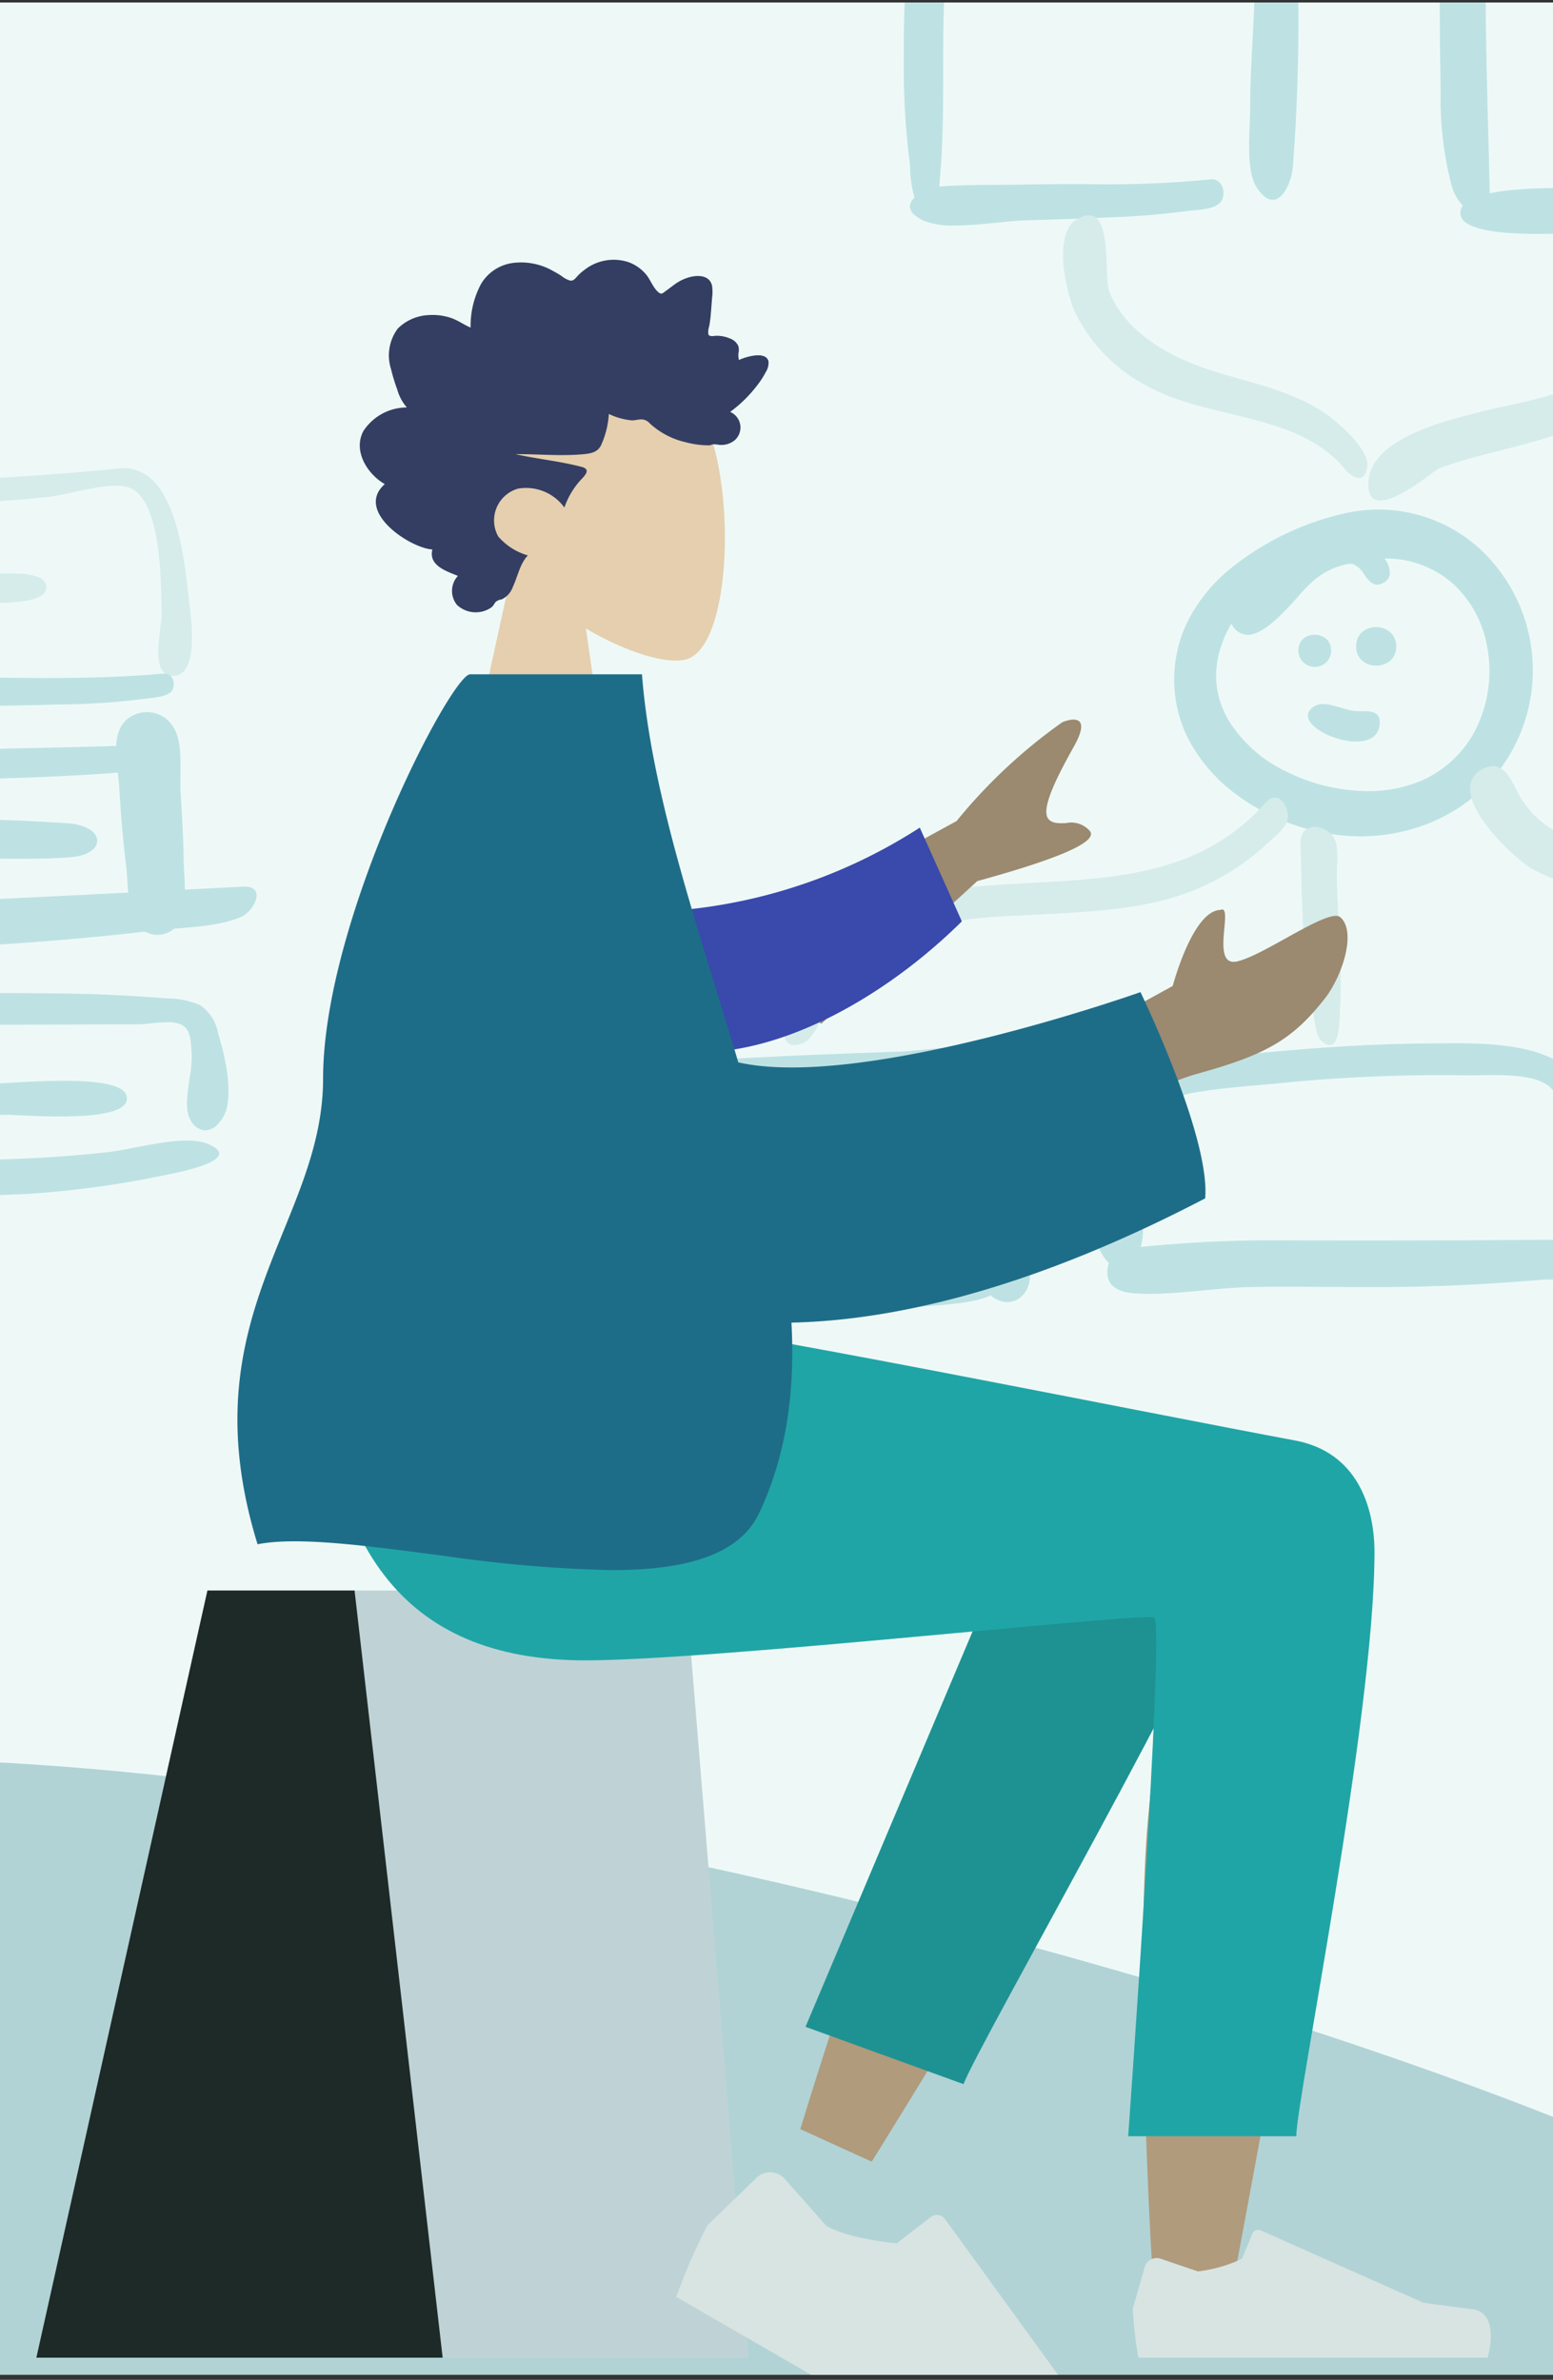
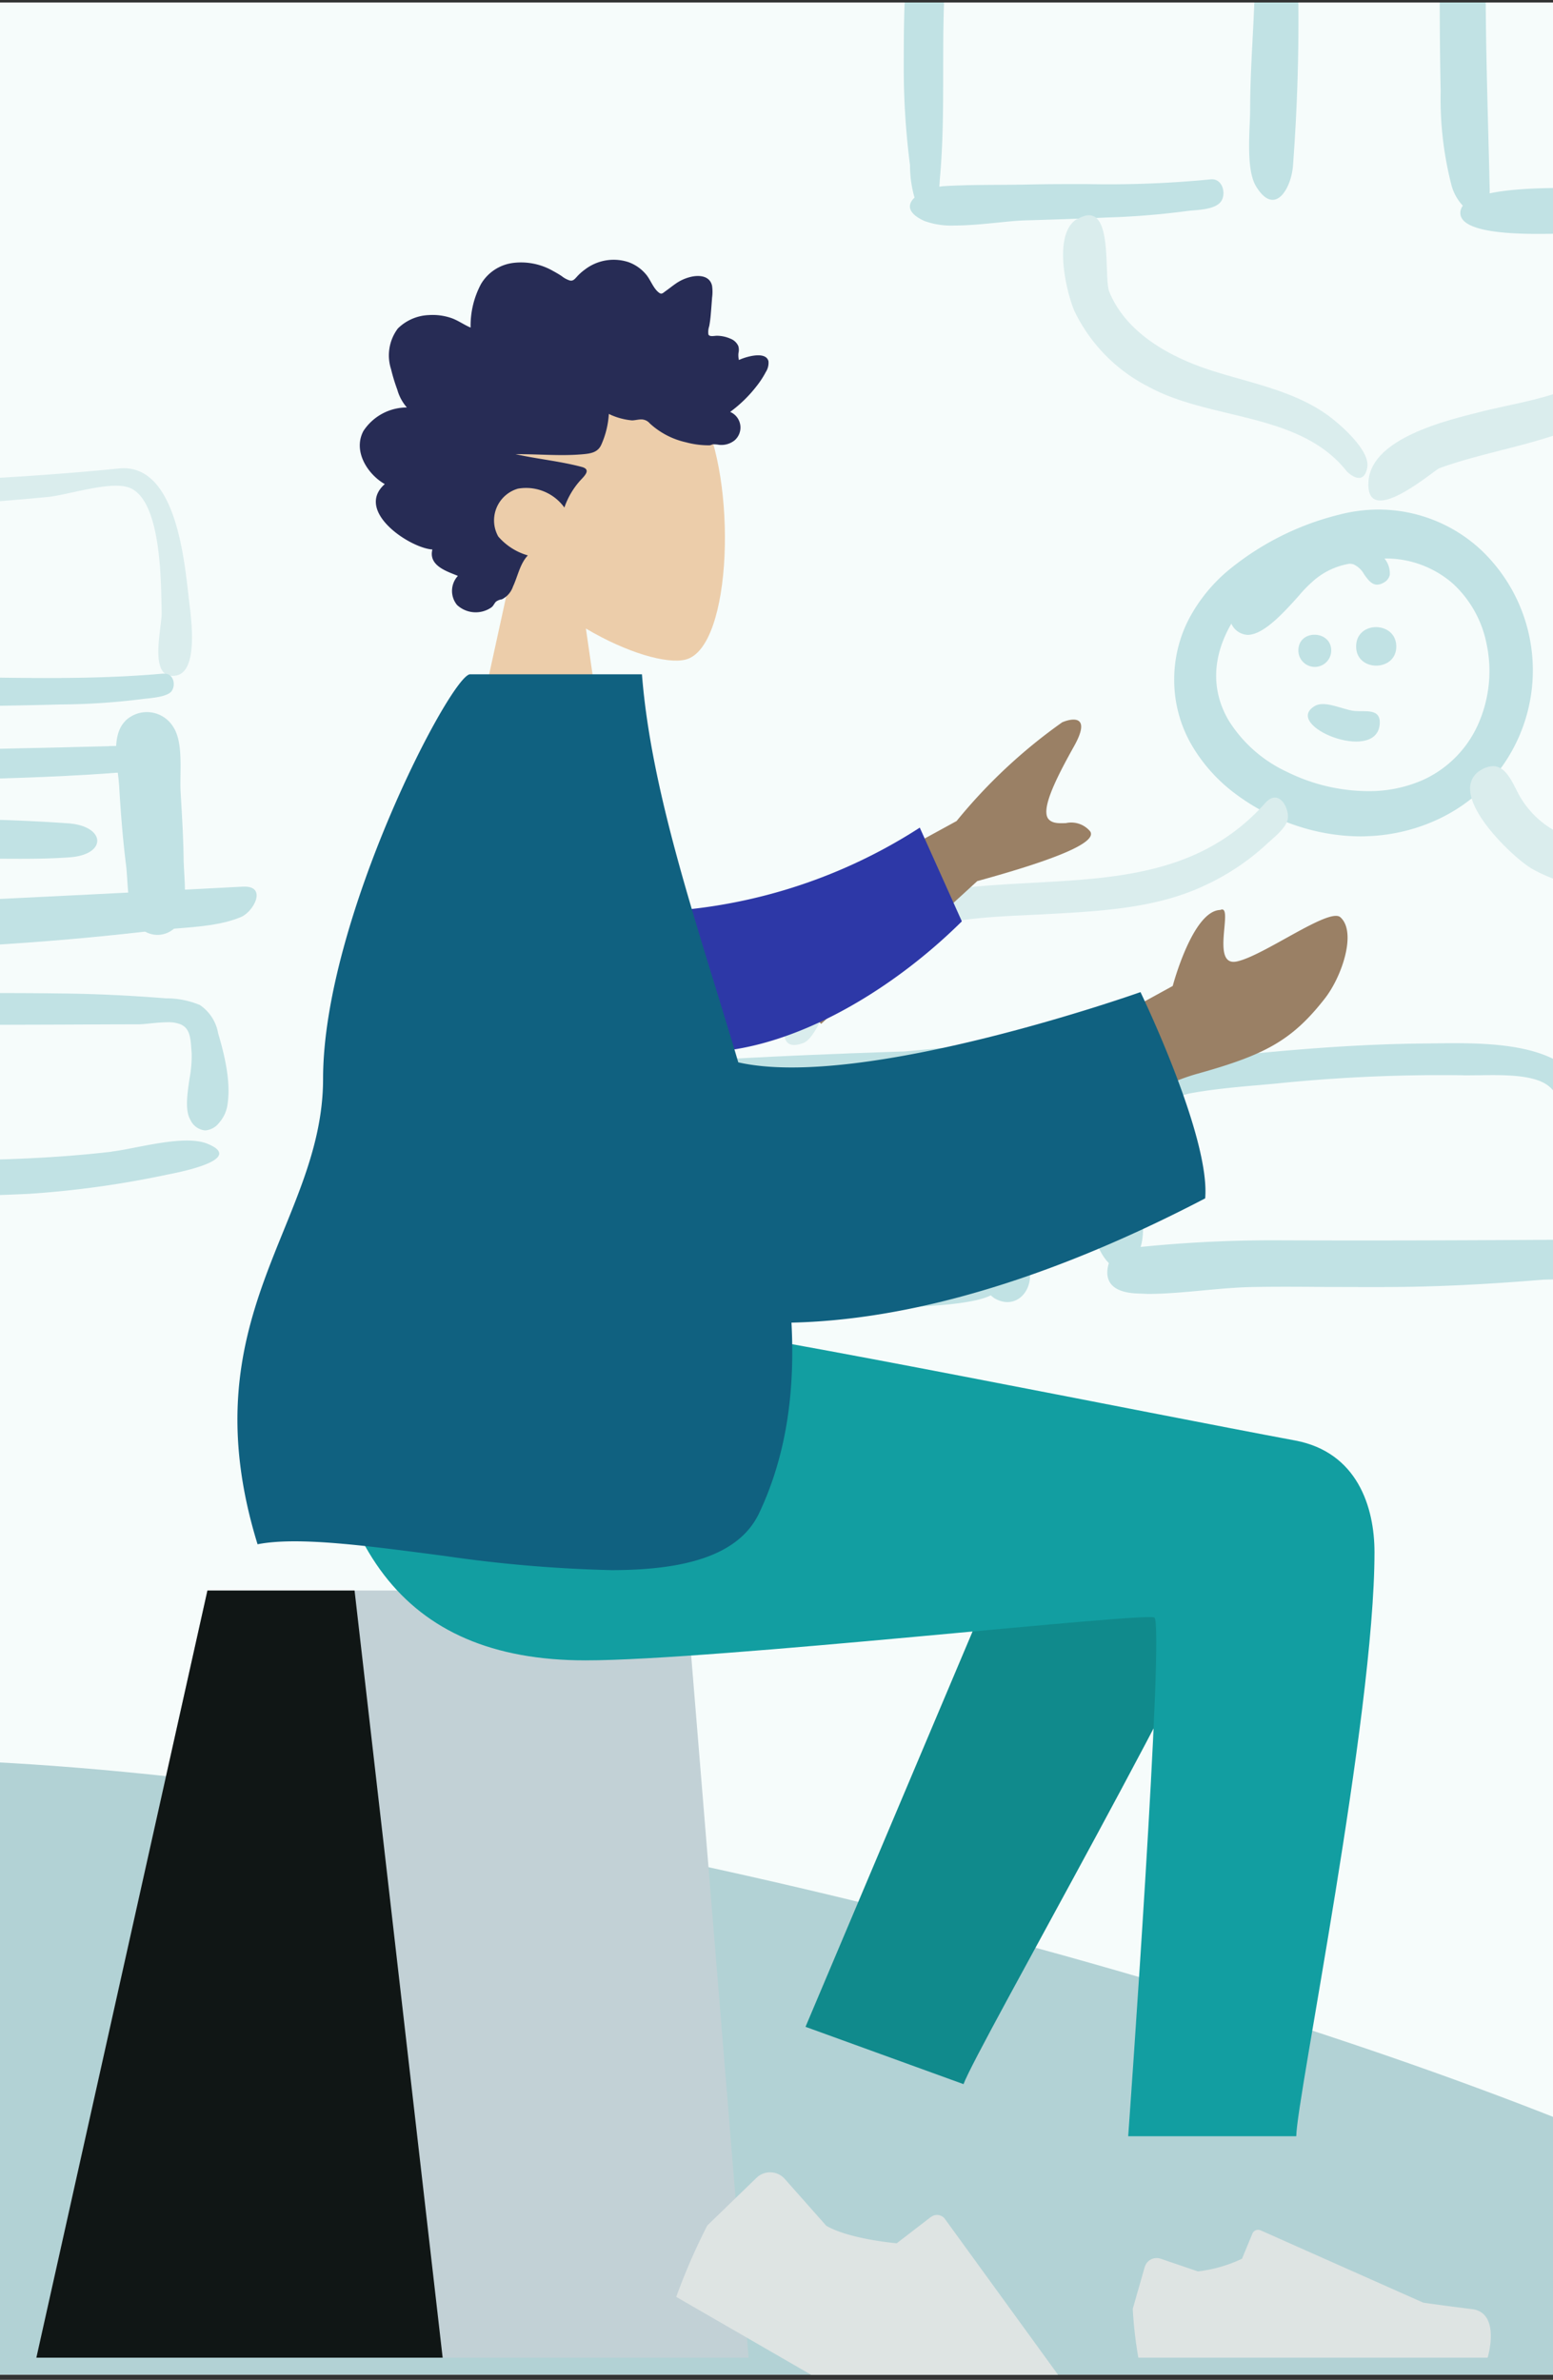
<svg xmlns="http://www.w3.org/2000/svg" id="Layer_1" data-name="Layer 1" viewBox="0 0 391.57 600">
  <rect x="0" y="0" width="391.57" height="600" fill="#333333" stroke="none" />
  <defs>
    <style>.cls-1{fill:none;}.cls-2{clip-path:url(#clip-path);}.cls-3{fill:#fff;}.cls-4{clip-path:url(#clip-path-2);}.cls-5{opacity:0.5;}.cls-6{fill:#69a1ac;}.cls-7{opacity:0.5;}.cls-8{fill:#c1dee2;}.cls-9{fill:#89c5cc;}.cls-10{fill:#f4cba5;}.cls-11{fill:#191847;}.cls-12{fill:#c5cfd6;}.cls-13{fill:#b28b67;}.cls-14{fill:#008184;}.cls-15{fill:#e4e4e4;}.cls-16{fill:#02979b;}.cls-17{fill:#997659;}.cls-18{fill:#2026a2;}.cls-19{fill:#005377;}.cls-20{fill:#a8ddd9;opacity:0.1;isolation:isolate;}</style>
    <clipPath id="clip-path">
      <rect class="cls-1" x="-101.43" y="0.63" width="598.08" height="598.08" />
    </clipPath>
    <clipPath id="clip-path-2">
      <rect class="cls-1" x="-103.9" y="-1.84" width="603.02" height="603.02" />
    </clipPath>
  </defs>
  <g class="cls-2">
    <g id="b">
      <rect class="cls-3" x="-101.43" y="0.63" width="598.08" height="598.08" />
      <g class="cls-4">
        <g class="cls-5">
          <path class="cls-6" d="M502.38,605.62c9.69,72.48-225.29,119.76-427.55,86.77s-295-161.83-198.52-230.48S492.69,533.15,502.38,605.62Z" />
        </g>
        <g class="cls-7">
          <path class="cls-8" d="M30,118.11c-30.54,3.07-61.52,3.71-92.16,5.3-14.17.75-31.29-.2-44.64,5.28-2.47,1-11.35,6.69-4.14,9,2.24.72,4.52-1.7,6.37-2.51a40.52,40.52,0,0,1,9.89-2.3c27.85-4.47,57-3.69,85.11-5.78C-2.41,126.56,4.8,126,12,125.3c5.14-.49,16-4.2,20.69-2.31,8.1,3.23,7.91,24.27,8.07,31.5.09,3.75-3.55,17.18,3.67,15.82,5.78-1.09,3.69-15,3.24-18.86-1.17-10-3.19-34.81-17.71-33.34" />
          <path class="cls-9" d="M41.2,169.82c-26.52,2.4-53.65.05-80.29,1-14,.49-27.9,1.28-41.86,1.73-6,.2-12.09.21-18.13.25-2.89,0-16,1.77-7.91,7.5,3.6,2.53,15.08.49,19.21.44,6.21-.07,12.42-.33,18.62-.57,14.37-.56,28.73-1.34,43.11-1.73,13.75-.37,27.51-.45,41.27-.83a172.24,172.24,0,0,0,20.55-1.35c1.53-.23,6.5-.41,7.57-2.11s.29-4.53-2.13-4.29" />
-           <path class="cls-8" d="M-3.17,144.78c-12.86.05-25.73.58-38.58.83-3.94.07-14.07-1.69-14.09,4.52,0,6.64,11.27,4.19,15,4.09,12.75-.3,25.54-.86,38.24-2.08,3.21-.3,14.31.22,14.3-4.14,0-4.62-12.31-3.24-14.9-3.24" />
          <path class="cls-9" d="M27.54,188.13c-31.8.85-63.55,1.15-95.33,2.78-11.88.6-23.75,1.06-35.65,1.06-2.3,0-6.92-.89-9.07.55-5.85,3.92.82,7.28,4.63,7.49,26.1,1.45,52.58-2.16,78.67-3,15.27-.47,30.54-.61,45.81-1.39,4.16-.21,8.33-.46,12.48-.78,2.39-.19,8.71.32,10.65-1.08,8.43-6.11-9.35-5.74-12.19-5.66" />
          <path class="cls-9" d="M61.24,223.54q-77.2,4.08-154.39,7.27c-4,.17-35.22-.17-24.31,10.71,3.37,3.36,12,1.08,16.41.87,6.55-.32,13.09-.57,19.65-.9,26-1.32,52-1.68,77.94-3.16q21.42-1.25,42.73-3.76c6.75-.79,15.14-.71,21.47-3.36,3.25-1.36,6.77-8,.49-7.66" />
          <path class="cls-9" d="M31.64,181.73c-3.91,3.9-1.89,11.59-1.6,16.41.4,6.63.9,13.27,1.73,19.86.54,4.28.24,10.95,2.53,14.65a6.32,6.32,0,0,0,11-.33c2.14-3.71,1.06-11.5,1-15.6-.07-5.68-.43-11.37-.76-17-.28-4.73.79-12.32-1.81-16.37A7.79,7.79,0,0,0,33,180.66a8,8,0,0,0-1.4,1.07" />
          <path class="cls-9" d="M-29.42,206.81c-6,.1-17.88-1.68-23.12,1.25s-2.89,8.09,1.85,9.33c3.13.81,8.26-.5,11.52-.64,4.29-.17,8.59-.21,12.88-.27,7.22-.1,14.44,0,21.67,0s14.88.21,22.24-.34c9.32-.68,9.07-7.66,0-8.53a428.48,428.48,0,0,0-47-.78" />
          <path class="cls-9" d="M51.75,285h0A4.52,4.52,0,0,1,48,282.31c-1.39-2.33-.79-6.43-.21-10.38a31.63,31.63,0,0,0,.54-6.29l-.09-1.18c-.19-2.78-.36-5.19-2.72-6.21a8.25,8.25,0,0,0-3.34-.52c-1.38,0-2.84.15-4.26.29-1.18.12-2.29.23-3.17.23-7.38,0-14.89.06-22.15.08h0c-22.08.06-44.9.12-67.35.57-13.28.27-23.45.61-33,1.11a89.9,89.9,0,0,0-15.07,1.73,31.61,31.61,0,0,1-6.2.72c-2.57,0-4.12-.5-4.61-1.51s0-2.3,1.41-4.05c2.45-3.08,10.94-3.7,16-4,.94-.07,1.73-.12,2.41-.19,5.47-.51,11.08-.74,16.51-1h0l2.45-.1c13.21-.56,26.66-.76,39.67-1H-35l4.57-.06c7.91-.13,16-.18,24.84-.18,6.52,0,13.29,0,20.68.1,8.67.08,17.41.49,26.72,1.23a22,22,0,0,1,8.58,1.68A10.84,10.84,0,0,1,55,260.51c1.63,5.49,3.35,12.54,2.28,18.45a8.75,8.75,0,0,1-2,4.07A4.9,4.9,0,0,1,51.75,285Z" />
          <path class="cls-9" d="M28.13,290.37C-4,294.1-37,291.9-69.22,292c-7.85,0-15.7.09-23.54.47-4.14.2-13.95-.94-16.79,2.25-6,6.74,4.79,7.71,8.73,7.44,7.94-.57,15.91-.83,23.88-.89,28.07-.22,56.3,1.09,84.34-.29a244,244,0,0,0,34.77-4.84c2.56-.49,20-3.82,10.07-7.8-5.89-2.36-17.92,1.27-24.11,2" />
-           <path class="cls-9" d="M-34.74,277c0,7.14,30.8,4.07,36.29,4.06,4.59,0,32.35,2.53,30.36-4.82-1.64-6-29-3-34.81-3-5,0-31.84-3.46-31.84,3.8" />
        </g>
        <g class="cls-7">
          <path class="cls-9" d="M233.07,55.71c-4.38-2-4.28-4.18-2.48-5.89a29.24,29.24,0,0,1-1.14-8.16,192.29,192.29,0,0,1-1.58-23.5c0-15.5,0-31.6,4.3-46.61a3.81,3.81,0,0,1-2.75-3.46c0-7.85,23.84-7.65,36.07-7.46,2.56,0,4.6.08,5.82,0,8.68-.22,17.36-.25,26-.21,1.9,0,4-.12,6.21-.25a48.72,48.72,0,0,1,13,.37C327.67-36.82,327-17.77,327.19-8.55A484.63,484.63,0,0,1,326,41.87c-.46,5.68-4.6,12.91-9.33,5.06-2.63-4.37-1.46-14.6-1.46-19.43,0-17.19,2.68-34.91.1-52-.84-5.63-.66-6-6.36-5.87-4.53.09-9,.24-13.58.33-9.21.2-18.43.33-27.64.66-3.5.13-16.07,2.33-25.87,2.32,0,.08,0,.16,0,.24.14,6.63-3.11,14.68-3.55,21.65-1.07,16.78.2,33.94-1.37,50.63,0,.49-.07,1-.1,1.59.29,0,.58-.08.86-.1,7.31-.46,14.71-.27,22-.44,4.67-.1,9.39-.1,14.14-.1a266.65,266.65,0,0,0,31.34-1.18c3-.39,4.08,3.49,2.72,5.51-1.53,2.26-6.41,2.15-8.67,2.47a196.54,196.54,0,0,1-20,1.62c-7,.31-14,.54-21,.74-4.07.11-11.47,1.29-17.6,1.29A19.75,19.75,0,0,1,233.07,55.71Z" />
          <path class="cls-9" d="M368.21,53.71a2.91,2.91,0,0,1,.63-1.84,12.35,12.35,0,0,1-2.82-5A87.09,87.09,0,0,1,363.25,23c-.37-17-.19-33.95-.29-50.92a4.35,4.35,0,0,1,1.24-6l.06,0c5.18-4.45,20.13-3.32,26.71-3.67,9.47-.5,18.95-.62,28.44-.66,10-.05,20.1.13,30.15.44,3.72.11,29.62.76,18,7a11.91,11.91,0,0,1-2.22.91,37.08,37.08,0,0,1,.46,7.22c-.5,9-.7,18.07-1.11,27.1-.44,10.09-.87,20.17-1.22,30.26-.18,5.33,1.64,17.73-2.58,21.58-2.84,2.59-4.78,2.07-6.09.31-7.26,2.11-21.32,1.73-30.25,1.34-3.5-.14-6.21-.29-7.41-.29-4,0-17.34,1.35-29.09,1.35C377.53,59,368.24,57.87,368.21,53.71Zm6.38-57.83c0,17.16.62,34.24,1,51.31a15.59,15.59,0,0,1,0,1.56c8.21-1.75,21.46-1.42,30-1.09,3.47.13,6.17.26,7.48.26,8.42,0,16.85.08,25.26.42.95,0,2.41,0,4.12-.05a75.55,75.55,0,0,1,10,.21c0-.46-.08-.88-.09-1.24-.46-9.08,0-18.26.33-27.34s.75-18.28,1.1-27.44c.18-4.7-1-14.54.28-21.31-6.11-.12-12.53-.85-16.65-.85-9.69,0-19.36-.12-29,.08a279.39,279.39,0,0,0-31.41,1.71,19.67,19.67,0,0,0-2,.4c1.59,6.61-.33,17.25-.34,23.37Z" />
          <path class="cls-8" d="M271.62,55.18c-6.23,3.64-2.87,18.19-.72,23.23a41.6,41.6,0,0,0,18.51,19c15.69,8.68,38.3,6.38,50.17,21.43.12.15,4.22,4.22,5.16-1,.76-4.32-6.9-10.91-9.86-13.08-8.44-6.15-19.27-8.13-29-11.21-10.39-3.27-21.82-9.31-26.19-20-1.54-3.8,1.41-23.86-8-18.32" />
          <path class="cls-8" d="M414,62.18c-5.7,1.57-1.93,9.42-1.94,13.34a23.27,23.27,0,0,1-4.6,14c-7.66,9.93-22.68,11.42-33.93,14.26-8.17,2.08-27.71,6.51-28.48,17.56-.86,12.34,16.4-2.68,17.86-3.29,16.13-5.92,37-7.06,49.45-20.09A32,32,0,0,0,421,78c.27-4.17.32-17.8-7-15.78" />
          <path class="cls-9" d="M343.05,210.87h0a51.84,51.84,0,0,1-16.47-2.81,53.5,53.5,0,0,1-15.1-7.94,41.23,41.23,0,0,1-11.07-12.38,32.67,32.67,0,0,1-4.35-16.11,33.26,33.26,0,0,1,3.64-15.44,41,41,0,0,1,9.64-12.09,70.45,70.45,0,0,1,28.19-14.31,39.45,39.45,0,0,1,10.08-1.32,37.93,37.93,0,0,1,25.76,10.13,41.78,41.78,0,0,1,3.48,57.09A42.09,42.09,0,0,1,363,206.36a45.72,45.72,0,0,1-18,4.45C344.36,210.85,343.7,210.87,343.05,210.87Zm-32.58-53.64c-4.83,8.36-5.1,16.74-.77,24.26a34.27,34.27,0,0,0,14.71,13.07,46.5,46.5,0,0,0,20.4,4.9,33.64,33.64,0,0,0,14.09-2.87A27.86,27.86,0,0,0,373,181.89a33,33,0,0,0,1.8-19.66,28,28,0,0,0-8.37-15,25.65,25.65,0,0,0-17.36-6.42,5.88,5.88,0,0,1,1.35,4.12,2.91,2.91,0,0,1-1.49,1.93,3.45,3.45,0,0,1-1.71.54c-1.42,0-2.36-1.32-3.27-2.59a5.81,5.81,0,0,0-2.71-2.54,3.69,3.69,0,0,0-1-.14,18.33,18.33,0,0,0-8.88,4.13,35,35,0,0,0-4,4.08c-3.69,4.1-8.74,9.72-12.79,9.72A4.74,4.74,0,0,1,310.47,157.23Z" />
          <path class="cls-9" d="M327.37,164a4.14,4.14,0,0,0,8.28,0c0-5.18-8.28-5.41-8.28,0" />
          <path class="cls-9" d="M341.93,163c0,6.43,10.13,6.43,10.13,0s-10.13-6.61-10.13,0" />
          <path class="cls-9" d="M331.51,178c-8.29,4.88,15.42,14.58,16.36,4.67.4-4.28-3.73-3.12-6.5-3.44S334,176.5,331.51,178" />
-           <path class="cls-8" d="M327.91,212.57c.36,12.46.19,24.92,2.55,37.2.45,2.34.76,10.8,2.61,12.54,4.54,4.26,4.61-3.91,4.78-7,.64-11.23-.55-22.8-.8-34-.05-2.41.59-7.43-.55-9.77-1.82-3.72-8.76-4.82-8.59,1.11" />
          <path class="cls-8" d="M319,202.47c-18.18,20.41-43.22,18.9-68.44,20.69-13.33.94-26.81,2.88-37.53,11.5a45.71,45.71,0,0,0-12.18,14.76c-1.26,2.5-7.26,16.94,1.74,13.52,3.19-1.22,6.34-10.77,8.41-13.6a40,40,0,0,1,15-12.7c11.64-5.57,25.54-5.48,38.16-6.18,13.2-.74,27.36-1.43,39.49-7.17a59.89,59.89,0,0,0,15.65-10.4c1.64-1.55,5.15-4.19,5.42-6.56.3-2.72-2.31-7.66-5.71-3.87" />
          <path class="cls-9" d="M227.25,265.11c-17.08.57-34.14,1.26-51.19,2.34-3.5.22-15.15-.5-12.18,6.67,2.38,5.74,16.59,1.94,21.29,1.67,17.77-1.06,35.62-1.42,53.36-3,4-.36,22-.21,14.56-7.28-3.55-3.36-21-.55-25.84-.38" />
          <path class="cls-9" d="M153,273.34c-5.38,7.07-2.91,24.26-2.5,32.76.39,8.24-1.21,23.3,9.55,24.58-3.42-.45,2.59.2,3.57.26,2.18.11,4.37.15,6.56.17,5,.06,10.1,0,15.15-.11,11.44-.23,22.9-.56,34.33-1.19,4.8-.27,30.85-.05,31.88-5,1.32-6.37-23.66-2.76-28.13-2.56-10.89.49-21.79.6-32.69.74-5.4.07-10.81.12-16.21,0-2.22-.05-11.06.87-12.42-.62-1.16-1.27-.25-12.91-.28-14.69-.08-5.79-.07-11.62.13-17.43.14-3.9,2.25-11.34.53-15a6,6,0,0,0-7.88-2.94,6.31,6.31,0,0,0-1.59,1.06" />
          <path class="cls-9" d="M241,273.68c.31,12.93.41,26.13,3.46,38.78,1,4.2,2.44,12.89,6.67,15.07,4.45,2.29,8.27-1,8.56-5.37.37-5.53-2.6-12.79-3.21-18.47-.71-6.62-1.13-13.24-1.37-19.9-.17-5,1.35-12.5-3.42-15.73a6.86,6.86,0,0,0-9.53,1.89,6.79,6.79,0,0,0-1.16,3.73" />
          <path class="cls-9" d="M275,270.52c-5.31,5.29-2.94,22-2.27,28.84.49,5,5.93,29.48,14.1,16.7,3.61-5.65-1-20.59-.94-27.18,0-4.2,1.5-9.51.79-13.54-.95-5.32-6.86-9.63-11.68-4.82" />
          <path class="cls-9" d="M286.73,326.11c-4.07-.16-8.41-1.5-7.38-6.76.91-4.66,5.61-4.69,9.44-5.09a331.55,331.55,0,0,1,34.66-1.55c24.35.09,48.69,0,73-.17a5.28,5.28,0,0,1,2.72,1c-1.27-1.55-.66-3.83-.9-6.07-.64-6-1.05-11.95-2.19-18-.92-4.81-1.61-13-6.07-16-3.8-2.58-11.21-2.47-17.05-2.38-1.65,0-3.18.05-4.45,0a407,407,0,0,0-47,2.12c-7.11.65-14.3,1.14-21.32,2.42-3.92.7-15.4,6.45-18.52,2.92-7.53-8.51,25.53-12,30-12.47,15.95-1.64,31.93-2.88,48-3,10.83-.09,29.37-1,37.34,7.88,4.78,5.34,6.46,14.13,8.33,20.79,1.43,5.11,5.32,14.33,2.56,19.62-1.25,2.39-3.27,4.43-6.32,3.58a5.65,5.65,0,0,1-1.71-.74,4.44,4.44,0,0,1,.93,4.83c-1.83,4.24-8.55,3.33-12.2,3.63-12.18,1-24.42,1.7-36.65,1.8-5.81.05-11.63,0-17.45,0-6-.05-12-.1-18,0-8.95.09-18.23,1.75-27.17,1.75C288.51,326.17,287.62,326.15,286.73,326.11Z" />
          <path class="cls-8" d="M489.84,256h0c-2.94,0-6-5-8-8.32a28.32,28.32,0,0,0-1.71-2.64A27.72,27.72,0,0,0,466.53,235a160.75,160.75,0,0,0-32.9-6.18c-3.77-.44-7.66-.9-11.41-1.43-1.92-.27-3.89-.52-6-.78-10-1.27-21.36-2.71-29.9-7.55-3.76-2.1-15.6-12.94-15.66-20.18a5.25,5.25,0,0,1,2.83-4.79,6,6,0,0,1,2.94-.93c2.86,0,4.46,3.11,5.85,5.86.45.88.87,1.71,1.31,2.39A23.34,23.34,0,0,0,398,211.77a213.4,213.4,0,0,0,27.78,5.45c2.4.36,4.87.74,7.29,1.13l6,.92c11,1.66,22.31,3.37,32.22,7.74a58.77,58.77,0,0,1,12.38,10.23c3.43,3.53,9.22,10.13,9.47,14.72a3.7,3.7,0,0,1-1.91,3.66A2.64,2.64,0,0,1,489.84,256Z" />
        </g>
        <path class="cls-10" d="M116.06,203.28l13.12-60c-7.32-8.42-12.27-18.74-11.45-30.31,2.39-33.33,49.73-26,58.93-9.17s8.1,59.48-3.79,62.49c-4.74,1.2-14.85-1.73-25.14-7.82l6.46,44.78Z" />
        <path class="cls-11" d="M102.61,102.76a11.61,11.61,0,0,1-2.44-4.53,45.68,45.68,0,0,1-1.57-5.15,11.32,11.32,0,0,1,1.71-10.26,11.77,11.77,0,0,1,7.81-3.38,14.49,14.49,0,0,1,5.54.7c1.76.58,3.28,1.73,5,2.45a22.31,22.31,0,0,1,2.63-11,11,11,0,0,1,8.16-5.31,16.22,16.22,0,0,1,9.93,2c.77.42,1.53.85,2.27,1.35a6.31,6.31,0,0,0,2,1.08c.8.19,1.2-.28,1.73-.86a12.52,12.52,0,0,1,2-1.82,11.94,11.94,0,0,1,11.14-1.92,10.34,10.34,0,0,1,4.55,3.3c1.05,1.36,1.78,3.52,3.22,4.47.61.4,1-.13,1.59-.53.83-.59,1.63-1.24,2.47-1.82a11.11,11.11,0,0,1,3.84-1.73c2-.47,4.78-.36,5.35,2.27a10.91,10.91,0,0,1,0,3c-.1,1.37-.2,2.72-.32,4.1a29,29,0,0,1-.4,3.07,4.5,4.5,0,0,0-.2,2.09c.3.68,1.64.29,2.21.32a8.66,8.66,0,0,1,3.32.73,3.58,3.58,0,0,1,2,1.85,3.35,3.35,0,0,1,.05,1.75,5.15,5.15,0,0,0,.11,1.79c1.52-.75,6.79-2.41,7.45.31a4.25,4.25,0,0,1-.66,2.69,22.78,22.78,0,0,1-2.46,3.74,33.3,33.3,0,0,1-6.54,6.34,4.28,4.28,0,0,1,1.12,7.17,5.32,5.32,0,0,1-3.9,1.13,8.85,8.85,0,0,0-1.62-.13,3.79,3.79,0,0,1-.74.25,22,22,0,0,1-6-.76,19.82,19.82,0,0,1-9.13-4.77,2.84,2.84,0,0,0-2.11-1c-.79,0-1.55.22-2.34.25a16.91,16.91,0,0,1-5.87-1.63,22.19,22.19,0,0,1-1.92,7.8c-.87,1.91-2.68,2.18-4.47,2.35-5.69.54-11.41-.06-17.12,0,5.53,1.23,11.23,1.76,16.71,3.22,2.47.67.58,2.33-.48,3.49a20,20,0,0,0-3.93,6.74,11.9,11.9,0,0,0-11.71-4.76,8.34,8.34,0,0,0-5.69,10.33,8.94,8.94,0,0,0,.72,1.72,15.47,15.47,0,0,0,7.47,4.78c-2,2.11-2.52,5.23-3.75,7.86a5.58,5.58,0,0,1-2.8,3.21,3.3,3.3,0,0,0-1.48.59c-.5.5-.61,1.07-1.24,1.5a6.92,6.92,0,0,1-8.58-.66,5.6,5.6,0,0,1,.21-7.34c-2.65-1.11-7.48-2.52-6.43-6.65-5.74-.38-19.69-9.69-12-16.49-4.23-2.39-8.12-8.23-5.4-13.37a13.11,13.11,0,0,1,11-5.95" />
        <path class="cls-12" d="M52.3,401H172.93l15.82,193.41H9.17Z" />
        <path d="M52.3,401H89.4l22.21,193.41H9.17Z" />
-         <path class="cls-13" d="M291,578.59c-1.57-19.73-4.47-88-1.57-119.66,1.24-13.34,2.56-26,3.85-37.31C265.42,471.71,219.79,545,219.79,545l-18-8.21s21.18-69.71,34.74-98.43c15.47-32.78,30-60.85,36.08-70.74,9.61-15.55,26.32-10.13,35.16-.71,12.85-7.72,34.44,2.19,34.43,13.23,0,33-30.2,188.6-31.78,198.43A10.68,10.68,0,0,1,299.71,587a8.35,8.35,0,0,1-8.68-8Z" />
        <path class="cls-14" d="M203.1,511l61.72-146.06c14.78-23.76,56.24,4.83,51.21,18.62-11.46,31.29-69.68,132.56-73.09,141.89Z" />
        <path class="cls-15" d="M197.9,549.38a4.94,4.94,0,0,0-7-.46l-.18.17-12.39,12a157.67,157.67,0,0,0-7.83,18l120.71,69.7s13.69-12.84,4.27-19.94-15.55-12-15.55-12l-41.67-57.4a2.47,2.47,0,0,0-3.45-.55.1.1,0,0,0-.05,0l-8.66,6.67s-11.92-1-17.78-4.43Z" />
        <path class="cls-15" d="M292.66,569.47a3.12,3.12,0,0,0-4,2l-.05.14-3,10.49a101.72,101.72,0,0,0,1.41,12.31h88.07s3.44-11.33-3.95-12.24-12.29-1.63-12.29-1.63l-41-18.23a1.57,1.57,0,0,0-2.06.79v0l-2.64,6.37a35.31,35.31,0,0,1-11.12,3.19Z" />
        <path class="cls-16" d="M346.56,391.35c0,41.44-19.7,138.1-19.72,147.23l-42.38,0s9.3-129.38,6.59-130.77-111,10.8-143.41,10.8c-46.81,0-66.17-29.5-67.75-84.12h92.74c18.88,2,117.36,21.87,153.94,28.69C342.23,366.13,346.56,379.94,346.56,391.35Z" />
        <path class="cls-17" d="M271.88,261.65l23.81-13.07s5-19,12-19.16c1.8-.84,1.12,2.82.86,6.47s-.09,7.21,3.26,6.52c6.77-1.39,23.28-13.66,26.13-11.17,4.2,3.69.46,15-4,20.63-8.26,10.52-15.1,14.12-32,18.83-13.26,3.71-28.69,14.81-28.69,14.81Zm-84.89-25L241.19,207a134.21,134.21,0,0,1,26.64-24.9c2.68-1.12,7.35-1.79,3,6s-8.62,16.1-6.4,18.48c1,1.05,2.6,1,4.34.94a6.22,6.22,0,0,1,6.1,2.08q2.67,4-28.46,12.54l-39.37,36Z" />
        <path class="cls-18" d="M160.6,230a133.33,133.33,0,0,0,71.31-21.34l10.61,23.63c-18.64,18.47-44.83,33.65-67.74,33A20.66,20.66,0,0,1,160.6,230Z" />
        <path class="cls-19" d="M112.05,392.27c-19.06-2.48-36.8-4.95-47.11-2.93C47.26,332,81.44,308.71,81.46,272c0-40.17,32.33-102,37.08-102h43.32c2.39,30.66,14.41,64.46,24.29,97.84,31.49,7.14,101.41-17.71,101.41-17.71s17.65,36.48,16.31,52c-40.7,21.23-75.58,30.7-104.31,31.33.91,17-1.16,33.24-8.14,48-5.21,11.08-19.64,14.4-37.26,14.4A345.28,345.28,0,0,1,112.05,392.27Z" />
      </g>
      <path class="cls-20" d="M-101.43.63H496.65V601.18H-101.43Z" />
-       <path class="cls-20" d="M-101.43.63H496.65V601.18H-101.43Z" />
    </g>
  </g>
</svg>